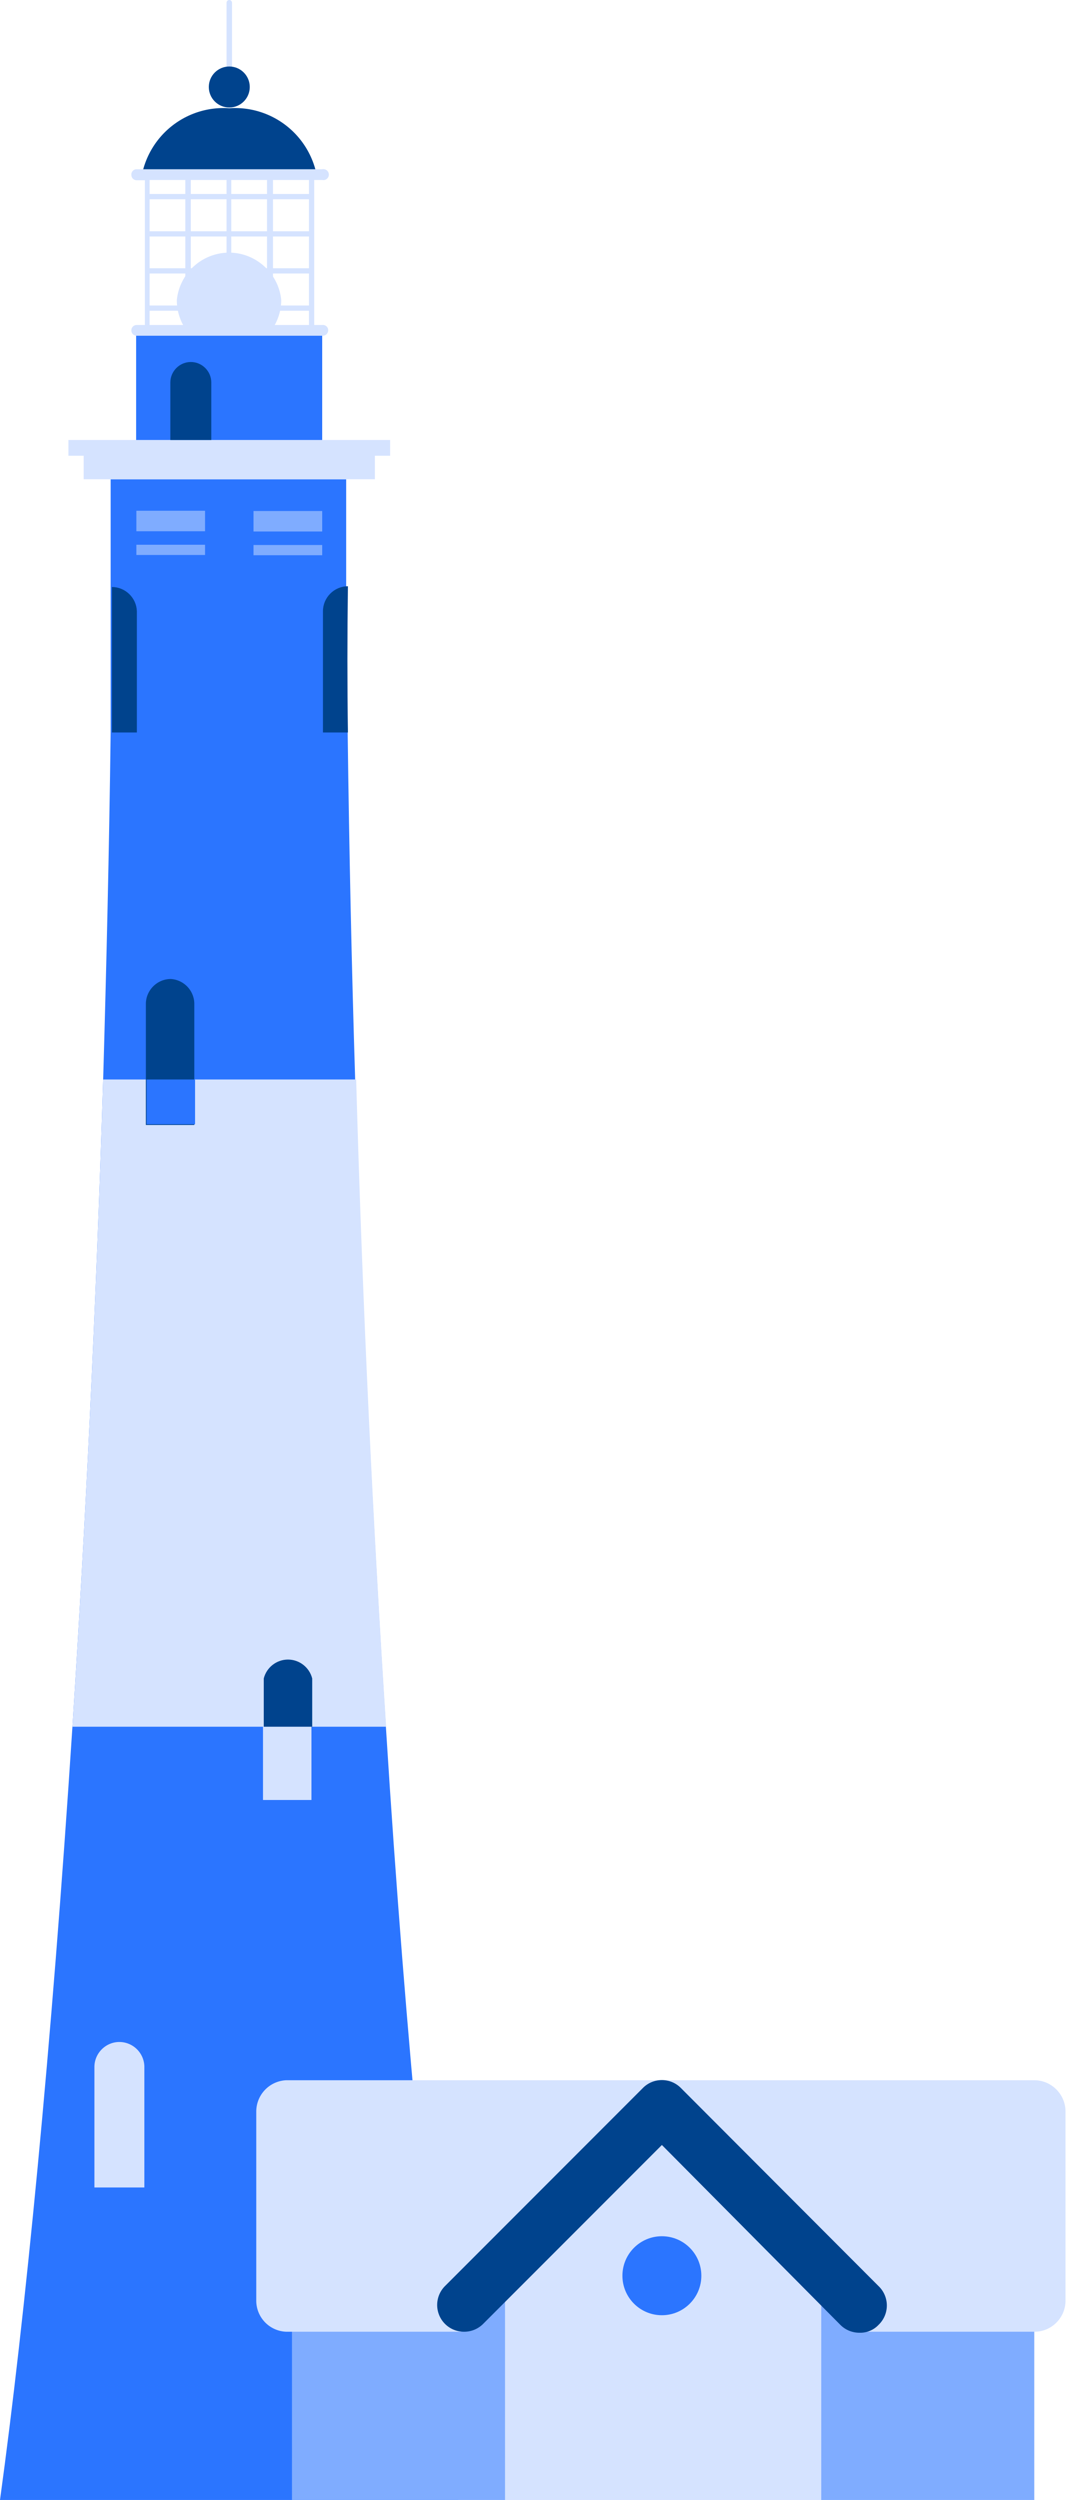
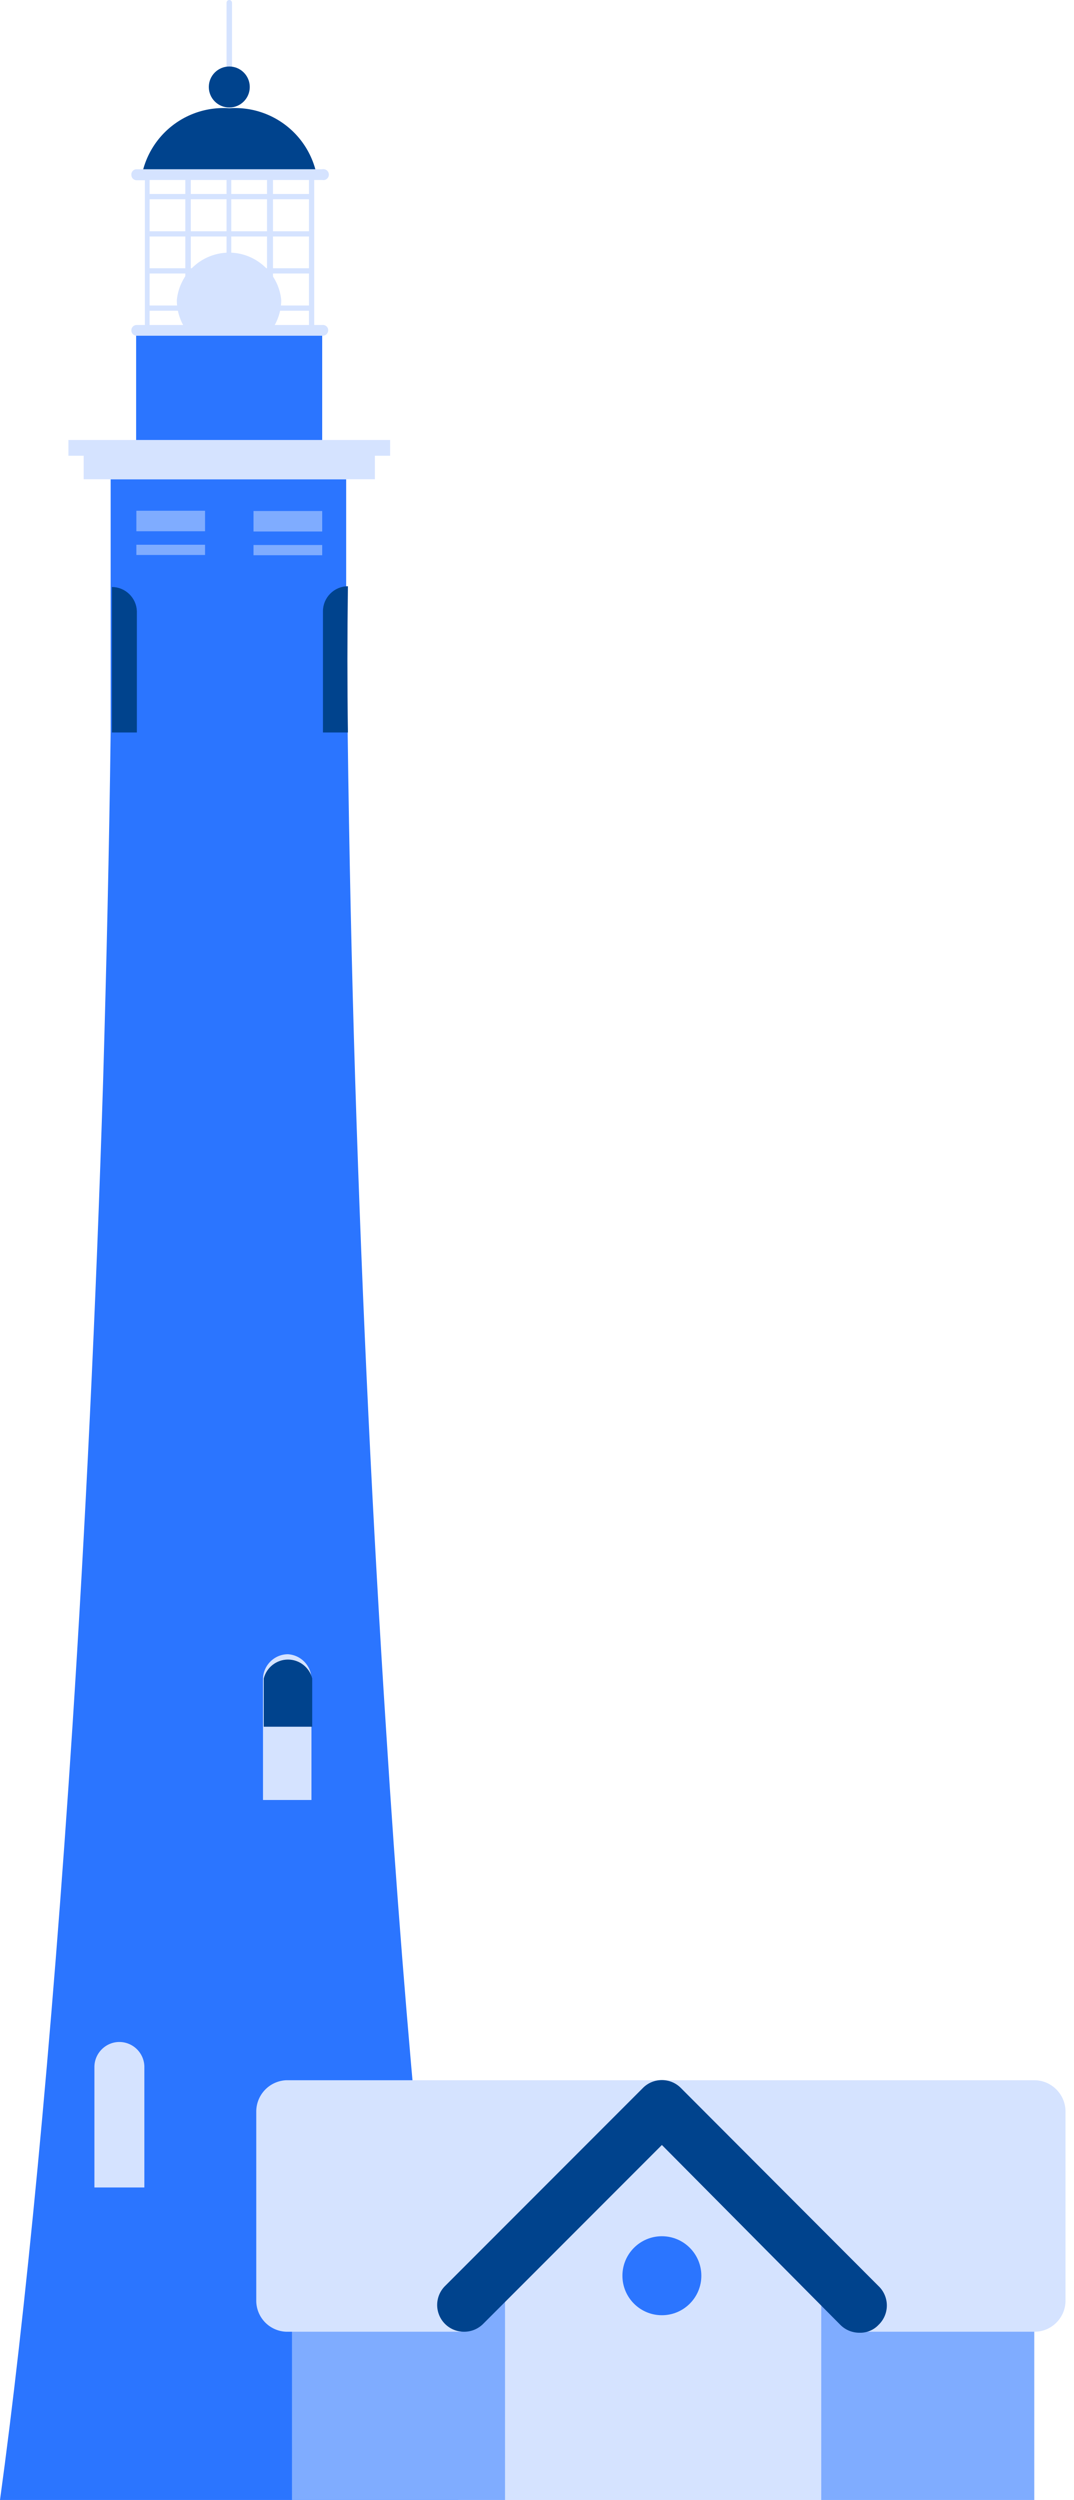
<svg xmlns="http://www.w3.org/2000/svg" xml:space="preserve" fill-rule="evenodd" stroke-linejoin="round" stroke-miterlimit="2" clip-rule="evenodd" viewBox="0 0 43 100">
  <path fill="#00438d" fill-rule="nonzero" d="M12.68 7h-7a3.332 3.332 0 0 1 3.5-2.67A3.332 3.332 0 0 1 12.68 7Z" />
  <path fill="#2b75ff" fill-rule="nonzero" d="M18.35 100H0c1-7.28 2.06-18 2.9-30.93.51-7.88.94-16.6 1.23-25.89.13-4.5.24-9.14.3-13.88V19.17h9.43v4.31c0 1.96.02 3.9.06 5.82.06 4.74.16 9.38.3 13.88.29 9.29.72 18 1.23 25.89.81 12.93 1.91 23.65 2.9 30.93Z" />
  <path fill="#d5e3ff" fill-rule="nonzero" d="M36.84 90.81V100H20.05v-9.58l6.14-6.14 10.65 6.53Z" />
  <path fill="#7facff" d="M32.88 91.33h8.53V100h-8.53zM11.69 91.33h8.53V100h-8.53z" />
  <path fill="#d5e3ff" fill-rule="nonzero" d="M41.41 93.27h-7L26.5 83.21h14.91c.686 0 1.25.564 1.25 1.25v7.57c0 .68-.559 1.24-1.24 1.24h-.01ZM11.46 93.27h7l7.91-10.06H11.46a1.255 1.255 0 0 0-1.2 1.25V92a1.245 1.245 0 0 0 1.2 1.27ZM2.74 17.6v.63h.61v.94h11.66v-.94h.61v-.63H2.74Z" />
  <path fill="#2b75ff" d="M5.45 13.21h7.45v4.39H5.45z" />
  <path fill="#d5e3ff" fill-rule="nonzero" d="M11.26 12a2.074 2.074 0 0 1-.4 1.22H7.47A2.062 2.062 0 0 1 7.08 12a2.108 2.108 0 0 1 2.09-1.895c1.075 0 1.985.825 2.09 1.895Z" />
  <path fill="#d5e3ff" fill-rule="nonzero" d="M12.9 13h-.32V7.2h.32a.221.221 0 0 0 .267-.215.221.221 0 0 0-.267-.215H5.45a.21.21 0 0 0-.19.23c0 .115.095.21.21.21h.33V13h-.33a.211.211 0 0 0-.21.21v.01c0 .115.095.21.21.21h7.45a.22.22 0 0 0 .22-.22v-.002A.211.211 0 0 0 12.9 13Zm-.53 0h-1.44V7.2h1.44V13ZM9.26 7.2h1.43V13H9.26V7.2ZM9.07 13H7.64V7.2h1.43V13ZM5.99 7.2h1.43V13H5.99V7.2Z" />
-   <path fill="#00438d" fill-rule="nonzero" d="M8.46 15.3v2.3H6.82v-2.3c0-.45.37-.82.82-.82.45 0 .82.37.82.82Z" />
  <path fill="#d5e3ff" fill-rule="nonzero" d="M4.78 81.68c-.549 0-1 .451-1 1v4.82h2v-4.85a1.005 1.005 0 0 0-1-.97Z" />
-   <path fill="#d5e3ff" fill-rule="nonzero" d="M15.46 69.07H2.9c.51-7.88.94-16.6 1.23-25.89h10.13c.26 9.29.69 18.01 1.2 25.89Z" />
-   <path fill="#00438d" fill-rule="nonzero" d="M6.84 39.16c-.549 0-1 .451-1 1V45h1.94v-4.87a1.004 1.004 0 0 0-.94-.97Z" />
  <path fill="#d5e3ff" fill-rule="nonzero" d="M11.53 66.17c-.549 0-1 .451-1 1V72h1.94v-4.86a1.004 1.004 0 0 0-.94-.97Z" />
  <path fill="#00438d" fill-rule="nonzero" d="M13.93 29.3h-1v-4.85c0-.549.451-1 1-1-.027 1.98-.027 3.93 0 5.85ZM5.48 24.45v4.85h-1v-5.82c.537 0 .984.433 1 .97Z" />
  <path fill="#2b75ff" d="M5.87 43.18h1.94v1.79H5.87z" />
  <path fill="#00438d" fill-rule="nonzero" d="M12.5 67.14v1.93h-1.94v-1.93c.111-.443.513-.757.97-.757.457 0 .859.314.97.757Z" />
  <path fill="#7facff" d="M5.46 20.43h2.75v.82H5.46zM5.46 21.79h2.75v.41H5.46zM10.15 20.44h2.75v.82h-2.75zM10.15 21.8h2.75v.41h-2.75z" />
  <path fill="#d5e3ff" d="M5.88 12.22h6.59v.21H5.88zM5.88 10.73h6.59v.21H5.88zM5.88 9.25h6.59v.21H5.88zM5.88 7.76h6.59v.21H5.88z" />
  <path fill="#d5e3ff" fill-rule="nonzero" d="M9.18 3.51c-.06 0-.11-.05-.11-.11V.11c0-.06.05-.11.11-.11s.11.05.11.11V3.4c0 .06-.05.11-.11.11Z" />
  <circle cx="9.18" cy="3.48" r=".82" fill="#00438d" />
  <path fill="#00438d" fill-rule="nonzero" d="m35.17 91.44-7.91-7.92a1.07 1.07 0 0 0-1.52 0l-7.92 7.92a1.07 1.07 0 0 0 .76 1.83c.284.002.558-.11.76-.31l7.16-7.16 7.15 7.2c.202.2.476.312.76.31.286.01.563-.103.76-.31a1.072 1.072 0 0 0 0-1.56Z" />
  <circle cx="26.5" cy="91.03" r="1.58" fill="#2b75ff" />
</svg>